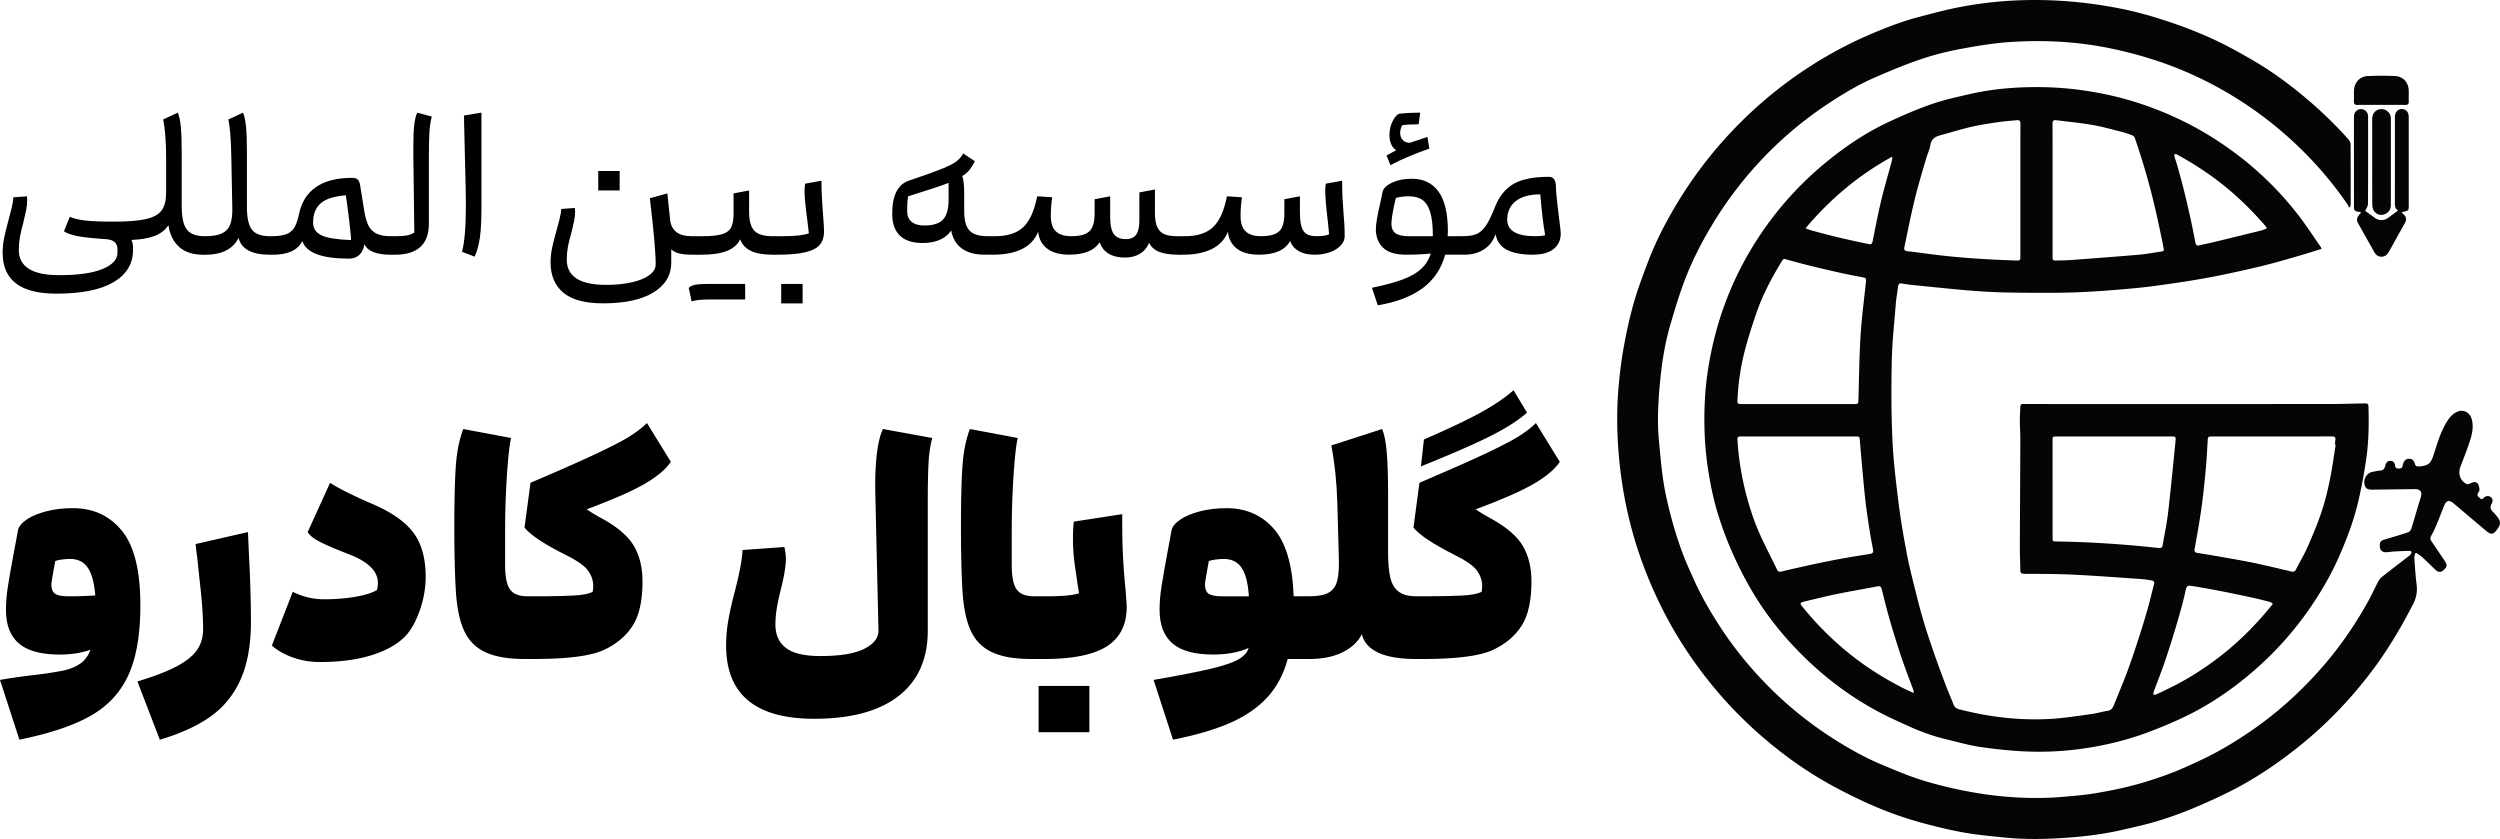
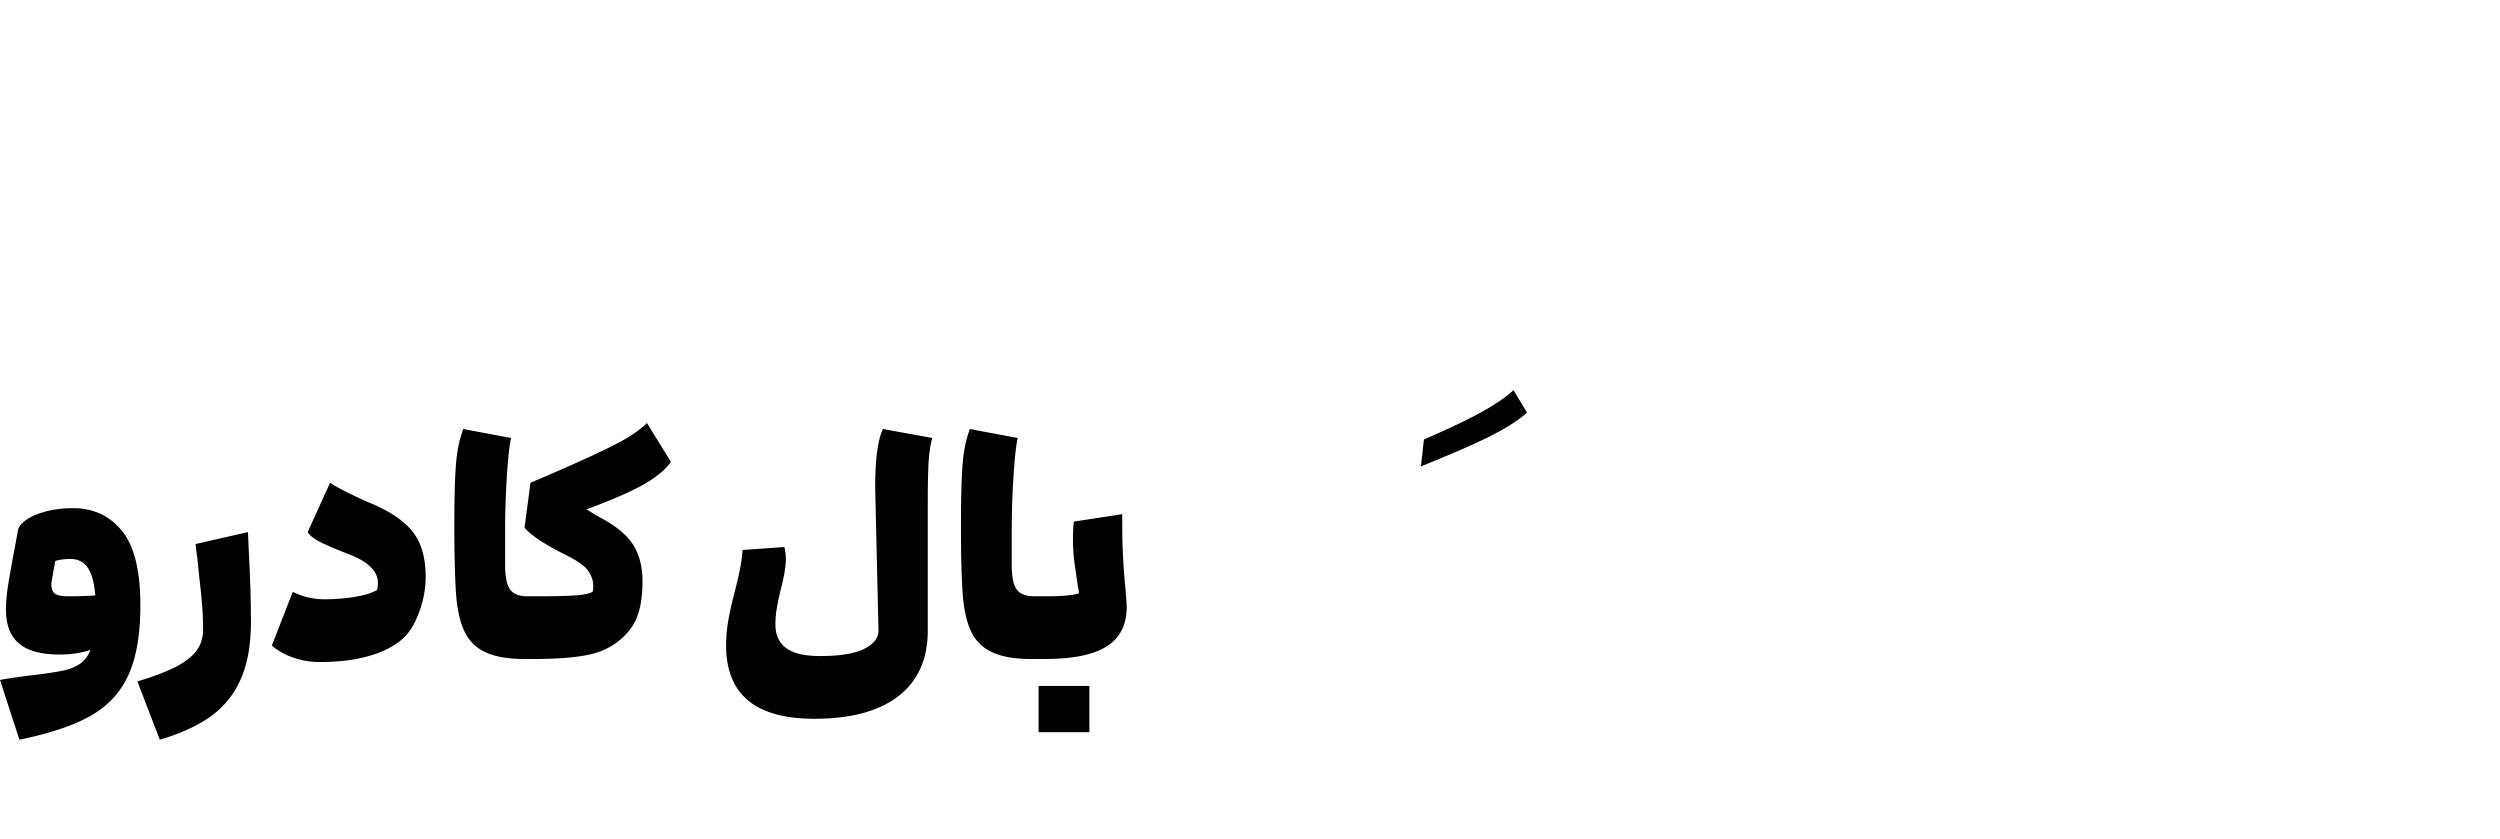
<svg xmlns="http://www.w3.org/2000/svg" data-name="Layer 1" viewBox="0 0 1464.24 491.38">
-   <path fill="#050505" d="M1387.23 239.13c-.07-2.83-.05-2.89-2.98-2.85-6.29.1-12.58.35-18.87.35-59.22.03-118.44.02-177.65.01-.9 0-1.8.02-2.7-.03-1.14-.07-1.67.42-1.72 1.55-.09 2.57-.3 5.15-.29 7.72.03 4.13.3 8.26.28 12.39-.07 21.05-.21 42.1-.28 63.15-.02 4.13.26 8.27.26 12.4 0 1.74.6 2.26 2.32 2.27 9.35.07 18.72.01 28.06.46 13.48.64 26.93 1.67 40.39 2.59 2.21.15 4.41.51 6.59.92.46.09 1.2.95 1.12 1.29-1.34 5.52-2.67 11.05-4.24 16.51-1.84 6.38-3.84 12.71-5.9 19.02-1.9 5.8-3.85 11.58-5.99 17.29-2.34 6.2-4.93 12.31-7.4 18.47-.73 1.83-1.54 3.36-3.84 3.7-3.2.48-6.32 1.47-9.51 1.9-7.96 1.07-15.91 2.36-23.91 2.82-17.78 1.02-35.32-1-52.58-5.4-1.61-.41-3.28-.78-4.02-2.62-1.55-3.88-3.24-7.71-4.72-11.61-2.37-6.26-4.7-12.55-6.89-18.87-2.14-6.16-4.23-12.34-6.1-18.58-1.78-5.96-3.32-12-4.82-18.04-1.76-7.09-3.61-14.16-4.96-21.33-1.86-9.83-3.6-19.7-4.84-29.62-1.55-12.43-3.09-24.9-3.65-37.4-.7-15.32-.71-30.7-.39-46.05.22-10.96 1.42-21.9 2.3-32.84.29-3.69.92-7.37 1.44-11.04.16-1.12.62-1.88 2.04-1.63 2.42.42 4.85.78 7.3 1.01 13.9 1.32 27.79 2.97 41.73 3.78 12.44.73 24.94.66 37.42.69 16.93.05 33.8-1.16 50.65-2.76 3.7-.35 7.39-.78 11.07-1.28 6.42-.88 12.82-1.78 19.22-2.78 5.44-.86 10.87-1.82 16.28-2.87 5.82-1.14 11.61-2.39 17.4-3.69 5.19-1.17 10.38-2.39 15.53-3.75 5.93-1.58 11.83-3.31 17.72-5.03 3.81-1.11 7.58-2.33 11.61-3.57-.24-.58-.29-.88-.45-1.11-4.27-6.12-8.33-12.41-12.87-18.32-14.09-18.32-31.06-33.54-50.61-45.84-12.14-7.63-25.02-13.78-38.53-18.55-9.44-3.33-19.1-5.9-28.95-7.7-11.46-2.1-23.04-3.23-34.7-3.25-13.17-.01-26.26 1.01-39.12 3.92-7.82 1.77-15.69 3.49-23.25 6.1-8.56 2.95-16.9 6.61-25.12 10.44-12.25 5.7-23.49 13.12-34.06 21.52-15.12 12.01-28.22 25.94-39.24 41.81a193.034 193.034 0 0 0-22.15 42.13c-3.46 9.2-6.17 18.62-8.21 28.24-2 9.42-3.36 18.91-3.88 28.49-.72 13.5-.3 26.96 1.71 40.38 1.41 9.38 3.29 18.66 6.12 27.68 2.36 7.51 5.1 14.95 8.31 22.14 3.43 7.68 7.27 15.23 11.54 22.47 8.03 13.63 17.86 25.93 29.07 37.12 13.18 13.16 27.91 24.28 44.29 33.11 6.72 3.62 13.73 6.7 20.71 9.83 3.8 1.7 7.76 3.11 11.73 4.42 3.21 1.07 6.52 1.89 9.83 2.68 5.75 1.38 11.47 3.01 17.3 3.9 7.82 1.18 15.7 2.04 23.59 2.54 18.43 1.15 36.68-.51 54.64-4.78 6.96-1.65 13.88-3.72 20.58-6.23 8.15-3.06 16.23-6.42 24.01-10.31 13.49-6.74 25.84-15.26 37.3-25.09a195.33 195.33 0 0 0 36.49-41.64c5.14-7.88 9.79-16.04 13.62-24.62 2.82-6.33 5.44-12.77 7.7-19.32 1.96-5.7 3.56-11.56 4.85-17.45 1.62-7.43 3-14.92 4.04-22.44 1.34-9.58 1.46-19.25 1.23-28.92ZM1273.57 90.26c.44.04.96-.05 1.31.15 9.19 5.02 18 10.64 26.23 17.13 9.45 7.43 17.97 15.82 25.82 24.91.26.3.44.67.8 1.25-1.11.45-2.05.97-3.05 1.22-9.4 2.33-18.81 4.63-28.23 6.92-2.67.64-5.38 1.14-8.04 1.83-1.5.39-2.27-.01-2.57-1.53-.84-4.35-1.67-8.7-2.62-13.02-1.26-5.73-2.57-11.44-3.97-17.13-1.18-4.76-2.49-9.49-3.79-14.21-.57-2.08-1.3-4.1-1.91-6.17-.12-.41.01-.89.02-1.35Zm-69.26-19.86c7.01.9 14.06 1.56 21.02 2.75 5.65.97 11.2 2.53 16.77 3.93 2.26.56 4.47 1.32 6.65 2.15.65.25 1.38.91 1.6 1.55 1.54 4.47 3.01 8.96 4.4 13.48 1.38 4.51 2.72 9.05 3.94 13.62 1.34 4.96 2.6 9.95 3.75 14.96 1.38 5.95 2.61 11.93 3.88 17.91.36 1.69.65 3.41.97 5.12.24 1.26-.71 1.36-1.53 1.48-4.45.65-8.89 1.47-13.36 1.86-13.26 1.14-26.53 2.12-39.8 3.11-2.69.2-5.39.19-8.09.25-2.21.04-2.32-.08-2.32-2.33-.01-12.95-.01-25.91-.01-38.86s.03-25.91-.03-38.86c-.01-1.69.52-2.33 2.16-2.12Zm-88.93 74.44c1.39-6.62 2.69-13.26 4.16-19.87a341.68 341.68 0 0 1 3.71-15.16c1.56-5.78 3.28-11.51 4.98-17.24.77-2.58 1.97-5.08 2.39-7.71.59-3.62 2.97-4.86 6.01-5.69 6-1.62 11.94-3.49 18-4.89 5.24-1.2 10.59-1.99 15.92-2.78 3.49-.52 7.03-.72 10.55-1.1 1.71-.19 2.27.44 2.26 2.22-.07 12.95-.04 25.91-.04 38.87v38.5c0 2.52-.11 2.66-2.64 2.58-17.33-.56-34.62-1.64-51.81-3.96-3.92-.53-7.84-1.04-11.77-1.49-1.47-.17-2.02-.84-1.72-2.28Zm-7.46-52.91c.16.1.33.21.5.32-.22 1.01-.39 2.02-.66 3.01-2.01 7.46-4.21 14.86-6 22.37-1.84 7.68-3.3 15.46-4.87 23.21-.42 2.08-.67 2.48-2.67 2.06-6.03-1.26-12.06-2.56-18.06-3.98-4.95-1.18-9.85-2.53-14.76-3.84-1.25-.34-2.44-.82-3.93-1.33 14.51-17.3 31.17-31.16 50.45-41.82Zm-90.29 142.08c.48-9.18 1.7-18.3 3.93-27.19 1.98-7.93 4.51-15.75 7.17-23.49 3.6-10.5 8.79-20.28 14.53-29.77 1.35-2.22 1.31-2.12 3.8-1.4 4.6 1.32 9.23 2.53 13.87 3.67 5.64 1.39 11.3 2.71 16.97 3.97 4.27.94 8.56 1.77 12.86 2.58 2.12.4 2.33.57 2.11 2.65-1.08 10.49-2.49 20.97-3.14 31.49-.76 12.33-.88 24.69-1.24 37.04-.09 3.07-.03 3.09-3.12 3.09-10.8-.01-21.6 0-32.39 0h-32.94c-2.3 0-2.54-.31-2.41-2.64Zm25.69 100.75c-1.13.28-1.95.01-2.5-1.12-3.61-7.47-7.52-14.82-10.81-22.42-2.49-5.74-4.5-11.73-6.21-17.75-3.36-11.78-5.46-23.81-6.19-36.06-.1-1.78.92-1.78 2.15-1.78 10.08.01 20.15.01 30.23.02h3.42c11.09-.01 22.19-.01 33.28-.01 2.5 0 2.42.06 2.62 2.46.94 10.87 1.84 21.74 2.97 32.59.66 6.44 1.66 12.84 2.62 19.24.61 4.02 1.38 8.03 2.15 12.02.3 1.57-.33 2.25-1.77 2.48-5.21.84-10.42 1.64-15.61 2.57-4.89.88-9.76 1.85-14.62 2.87-5.57 1.17-11.11 2.44-16.66 3.68-1.69.38-3.38.8-5.07 1.21Zm77.21 71.01c-2.4-1.14-4.84-2.19-7.2-3.42-9.88-5.15-19.31-11.02-28.1-17.89-10.63-8.3-20.2-17.66-28.72-28.1-.23-.28-.44-.57-.67-.84-1.86-2.18-1.68-2.61 1.21-3.27 6.07-1.4 12.1-2.95 18.19-4.22 6.5-1.36 13.06-2.47 19.59-3.69 1.59-.29 3.18-.57 4.76-.92 1.38-.31 2.16.18 2.51 1.56 1.19 4.75 2.35 9.52 3.64 14.25 1.25 4.56 2.6 9.08 4 13.59 1.55 4.97 3.12 9.93 4.83 14.83 1.91 5.47 4 10.89 6 16.33.17.46.27.95.41 1.43l-.45.36Zm84.11-88.64c-2.4-.04-2.45-.09-2.45-2.4 0-18.9-.01-37.79-.01-56.68 0-2.35.05-2.4 2.44-2.41h66.94c2.76.01 2.9.09 2.62 2.86-1.39 13.83-2.7 27.68-4.3 41.49-.76 6.47-2.13 12.88-3.21 19.32-.22 1.31-.93 1.79-2.27 1.65-19.86-2.18-39.78-3.51-59.76-3.83Zm125.65 37.68c-9.64 11.94-20.49 22.63-32.83 31.79-8.31 6.17-17.06 11.66-26.38 16.2-2.74 1.34-5.47 2.67-8.23 3.95-.44.2-1.01.11-1.52.16 0-.51-.17-1.07 0-1.51 1.94-5.27 4.01-10.5 5.88-15.79 1.78-5.07 3.44-10.19 5.03-15.32a603.01 603.01 0 0 0 4.93-16.7c1-3.56 1.92-7.16 2.72-10.78.85-3.85.88-4.07 4.71-3.48 5.5.86 10.97 1.88 16.43 2.94 5.99 1.17 11.97 2.44 17.93 3.73 3.45.75 6.88 1.6 10.3 2.48.67.18 1.26.68 1.99 1.09-.45.59-.69.92-.95 1.24Zm34.3-73.74c-1.31 6.32-2.82 12.65-4.88 18.76-2.33 6.95-5.19 13.74-8.14 20.47-2 4.53-4.58 8.79-6.82 13.22-.61 1.19-1.39 1.53-2.61 1.24-3.91-.93-7.81-1.86-11.72-2.76-4.03-.92-8.05-1.86-12.1-2.67-4.76-.95-9.54-1.78-14.32-2.62-5.6-.98-11.21-1.98-16.83-2.84-1.51-.23-2.08-.64-1.79-2.27 1.39-7.91 2.85-15.81 3.97-23.76 1.05-7.48 1.82-15 2.52-22.52.57-6.02.85-12.08 1.22-18.12.07-1.06.54-1.53 1.56-1.54.48 0 .96-.02 1.44-.02 23.21 0 46.43.01 69.64-.03 1.64 0 2.37.45 2.07 2.17-.15.88-.13 1.79-.18 2.69l.39.06c-1.12 6.85-2.01 13.75-3.42 20.54Zm98.58 22.3c-.87-1.14-1.76-2.29-2.77-3.29-1.49-1.47-2.36-2.82-1.05-4.98.72-1.19.89-2.95-.51-3.95-1.35-.95-2.88-.72-4.13.44-.67.64-1.31 1.18-2.1.29-.77-.86-2.24-1.47-1.2-3.1.41-.65.88-1.46.82-2.15-.11-1.17-.35-2.51-1.04-3.39-.79-1.02-2.13-1.1-3.46-.5-.95.43-2.31 1.13-3.01.77-3.99-2.08-5.19-6.17-3.54-10.46 2.04-5.3 4.16-10.58 5.82-16 1.17-3.82 1.81-7.82.59-11.87-1.11-3.69-4.82-5.54-8.32-4.04-2.68 1.13-4.44 3.23-5.94 5.56-3.7 5.76-5.57 12.28-7.65 18.71-1.69 5.19-2.53 7.42-8.76 7.77-1.39.08-2.19-.13-2.59-1.67-.41-1.53-1.33-2.8-3.27-2.81-1.98-.02-2.9 1.17-3.51 2.79-.16.45-.31.92-.38 1.39-.15 1.1-.8 1.43-1.85 1.52-1.49.13-2.38-.17-2.57-1.89-.17-1.48-1.07-2.54-2.73-2.6-1.69-.07-2.41 1.06-2.89 2.45-.09.29-.14.58-.22.87-.42 1.47-1.25 2.32-2.93 2.4-1.48.08-2.95.48-4.42.76-4.03.76-6.14 5.6-3.93 9.13.28.46.88.83 1.41.99.73.22 1.54.29 2.31.28 8.28-.09 16.55-.21 24.83-.31 3.56-.04 4.64 1.73 3.57 5.09-1.9 5.92-3.51 11.93-5.36 17.86-.28.9-1.07 2.02-1.87 2.3-4.59 1.55-9.24 2.91-13.89 4.26-2.32.67-3.01 1.68-2.73 4.44.19 1.89 1.44 3.04 3.57 3.01 1.55 0 3.1-.34 4.65-.43 2.99-.17 5.99-.3 8.98-.37.46-.02 1.31.34 1.33.58.04.5-.3 1.07-.58 1.56-.17.29-.49.52-.77.74-5.31 4.1-10.65 8.16-15.91 12.32-.9.71-1.68 1.7-2.22 2.72-2.04 3.86-3.83 7.85-5.94 11.66-7.38 13.28-15.92 25.78-25.82 37.31-13.04 15.18-27.77 28.46-44.37 39.66-8.49 5.73-17.24 10.98-26.5 15.37-5.23 2.48-10.49 4.95-15.85 7.12-5.15 2.08-10.41 3.93-15.71 5.59-5.13 1.61-10.34 3.04-15.59 4.22-6.01 1.36-12.08 2.53-18.18 3.46-5.14.79-10.36 1.18-15.55 1.66-14.27 1.3-28.54.88-42.74-.86-7.42-.91-14.81-2.25-22.11-3.86-7.29-1.62-14.56-3.51-21.64-5.87-7.08-2.35-13.95-5.31-20.84-8.19-9.72-4.08-18.9-9.22-27.79-14.86-14.78-9.38-28.3-20.34-40.48-32.93-10.07-10.4-19.09-21.65-26.95-33.83-5.39-8.36-10.37-16.95-14.45-26.02-2.48-5.51-5.02-11-7.11-16.65-2.27-6.16-4.3-12.44-6.01-18.78-1.9-7.11-3.7-14.28-4.86-21.54-1.34-8.33-2.02-16.78-2.82-25.19-1.11-11.7-.39-23.4.73-35.04 1.08-11.22 2.89-22.37 6.07-33.21 2.49-8.48 5.04-16.98 8.16-25.24 4.22-11.2 9.64-21.87 15.79-32.17a222.967 222.967 0 0 1 31.27-40.87 220.336 220.336 0 0 1 36.38-30.31c9.22-6.15 18.73-11.81 28.9-16.19 8.78-3.78 17.62-7.48 26.66-10.51 7.59-2.54 15.44-4.46 23.3-5.92 9.47-1.76 19.05-3.34 28.64-3.97 19.93-1.3 39.78-.25 59.41 3.91 10.56 2.24 20.91 5.1 31.07 8.72 9.82 3.5 19.31 7.73 28.5 12.61 16.84 8.95 32.27 19.93 46.3 32.85a217.192 217.192 0 0 1 32.19 37.16c.36.52.53 1.16.79 1.74.3-.25.59-.5.88-.75.04-.35.11-.71.11-1.06 0-11.76.03-23.52-.06-35.28-.01-.95-.57-2.09-1.23-2.83-7.41-8.36-15.42-16.1-23.94-23.34-9.91-8.43-20.35-16.17-31.58-22.74-8.04-4.7-16.23-9.23-24.69-13.09-8.68-3.95-17.65-7.38-26.72-10.34-8.85-2.9-17.9-5.42-27.03-7.22-9.86-1.94-19.88-3.34-29.9-4.14-20.83-1.67-41.62-.76-62.19 3.03-8.7 1.6-17.27 3.93-25.83 6.17-9.44 2.48-18.52 6-27.5 9.8-12.04 5.1-23.55 11.18-34.56 18.17-15.33 9.72-29.42 21-42.27 33.84a246.437 246.437 0 0 0-38.23 49.29c-6.05 10.26-11.5 20.85-15.73 32.01-3 7.94-6.03 15.89-8.36 24.04-2.42 8.44-4.3 17.07-5.88 25.72-1.42 7.77-2.38 15.65-3.08 23.52-1.4 15.82-.95 31.63.84 47.42 1.43 12.54 3.77 24.88 7.09 37.03 3.04 11.14 6.92 22.01 11.52 32.62 4.87 11.22 10.5 22.03 17 32.37 12.57 20.01 27.64 37.94 45.36 53.62 11.79 10.44 24.37 19.77 37.96 27.68 7.06 4.11 14.37 7.85 21.75 11.35 6.53 3.1 13.23 5.88 20.01 8.35 6.34 2.31 12.83 4.26 19.36 5.96 7.41 1.94 14.89 3.72 22.43 5.02 7.25 1.26 14.62 1.87 21.95 2.65 10.4 1.1 20.85 1.12 31.28.56 13-.7 25.93-2.06 38.64-5.02 6.65-1.55 13.34-2.97 19.86-4.94 6.91-2.08 13.77-4.47 20.43-7.24 8.37-3.49 16.67-7.22 24.72-11.37 12.41-6.4 24-14.14 35.04-22.71 18.61-14.42 34.75-31.21 48.56-50.26 8.17-11.27 15.15-23.25 21.52-35.61 2-3.86 2.6-7.64 2.03-11.89-.66-4.99-.91-10.03-1.29-15.05-.05-.64.13-1.31.24-1.96.17-1.04.7-1.36 1.61-.7 1.02.73 2.09 1.42 3.01 2.27 2.58 2.41 5.06 4.94 7.67 7.33 1.67 1.53 3.36 1.38 4.91-.22 1.84-1.88 1.88-2.91.22-5.35-2.58-3.82-5.14-7.66-7.74-11.46-.7-1.03-.66-1.91-.06-2.99 1.01-1.83 1.95-3.71 2.76-5.64 1.62-3.85 3.13-7.75 4.67-11.64 1.46-3.66 2.97-4.06 5.97-1.53 6.23 5.26 12.42 10.55 18.67 15.78 3.08 2.57 4.33 2.36 6.69-.9.24-.34.45-.7.68-1.05 1.2-1.87 1.17-3.68-.2-5.5Zm-52.37-183.33c0-16.86 0-33.71-.01-50.57 0-.78.01-1.57-.15-2.33-.46-2.28-2.12-3.46-4.43-3.23-2.07.2-3.52 2.09-3.52 4.66-.01 16.32 0 32.64-.02 48.96 0 2.29-.27 4.63 1.93 5.72-2.05 1.51-4 2.96-5.97 4.39-2.33 1.71-5.29 1.69-7.68-.03-1.97-1.42-3.93-2.85-5.63-4.08.48-1.2 1.58-2.66 1.59-4.13.12-17.04.09-34.07.07-51.11-.01-2.62-1.82-4.42-4.22-4.39-2.26.02-4.05 1.87-4.05 4.37-.02 17.76 0 35.51 0 53.27 0 1.63.82 2.39 2.44 2.45.56.02 1.12.26 1.85.44-2.71 2.78-3.06 4.21-1.79 6.48 3.13 5.57 6.27 11.15 9.4 16.73.91 1.62 2.18 2.68 4.14 2.71 2.05.04 3.38-1.07 4.31-2.73 3.2-5.69 6.36-11.39 9.53-17.09 1.1-1.98.78-3.66-.95-5.11-.3-.25-.57-.52-.97-.88.41-.24.64-.45.9-.51 3.24-.66 3.23-.65 3.23-3.99Zm-10.52-51.28c-.44-3.92-4.92-6.11-8.26-4.1-2.12 1.28-2.66 3.19-2.65 5.49.04 8.22.02 16.43.02 24.64s-.03 16.42.04 24.63c.01 1.26.19 2.69.8 3.75 1.35 2.33 3.72 3.16 5.98 2.46 2.56-.78 4.1-2.73 4.1-5.45.02-16.9.01-33.8.01-50.7 0-.24-.01-.49-.04-.72Zm10.5-15.74c-.15-4.77-3.25-8.27-8.02-8.48-5.32-.24-10.66-.22-15.98.01-4.64.19-7.94 3.88-8.07 8.51-.06 2.04.07 4.08-.05 6.11-.09 1.69.45 2.34 2.23 2.29 4.55-.1 9.1-.03 13.66-.03 4.73 0 9.46-.03 14.19.02 1.43.02 2.12-.46 2.07-1.96-.06-2.15.03-4.31-.03-6.47Z" />
  <path d="M71.38 310.85c-7.23-8.8-16.74-13.21-28.52-13.21-5.83 0-11.17.64-16.01 1.92-4.84 1.29-8.69 2.95-11.55 4.99-2.86 2.04-4.46 4.11-4.81 6.21-.24 1.52-.99 5.6-2.27 12.25-1.52 8.17-2.68 14.81-3.5 19.94-.82 5.13-1.22 9.86-1.22 14.17 0 8.87 2.54 15.46 7.61 19.77 5.07 4.32 13.03 6.47 23.88 6.47 6.76 0 12.77-.93 18.02-2.8-1.4 3.62-3.41 6.33-6.04 8.14-2.62 1.81-5.77 3.12-9.45 3.94-3.67.81-9.25 1.69-16.71 2.62-8.05.93-14.99 1.92-20.82 2.97l11.37 34.99c17.85-3.62 31.81-8.31 41.9-14.08s17.43-13.76 22.04-23.97c4.61-10.2 6.91-23.76 6.91-40.68 0-20.29-3.62-34.84-10.85-43.65Zm-31.14 38.4c-3.85 0-6.5-.5-7.96-1.49s-2.19-2.83-2.19-5.51c0-.81.35-3.09 1.05-6.82.11-.81.29-1.81.52-2.97.23-1.16.46-2.45.7-3.85.81-.35 2.1-.64 3.85-.88 1.75-.23 3.38-.35 4.9-.35 4.55 0 7.99 1.72 10.32 5.16 2.33 3.44 3.79 8.83 4.37 16.18-4.32.35-9.51.53-15.57.53ZM145.21 311.64l-30.62 7c0 .7.41 4.14 1.22 10.32.11 1.52.67 6.82 1.66 15.92.99 9.1 1.49 16.97 1.49 23.62 0 4.78-1.22 8.9-3.67 12.33-2.45 3.44-6.45 6.62-11.98 9.54-5.54 2.91-13.15 5.83-22.83 8.75l13.12 34.12c12.25-3.62 22.22-8.2 29.92-13.73 7.7-5.54 13.53-12.8 17.5-21.78 3.96-8.98 5.95-20.18 5.95-33.59 0-11.55-.41-25.08-1.22-40.59l-.52-11.9ZM217.81 295.02c-4.43-1.86-9.01-3.96-13.73-6.3-4.72-2.33-8.31-4.31-10.76-5.95l-13.12 28.87c1.16 1.98 3.64 3.94 7.44 5.86 3.79 1.92 9.48 4.35 17.06 7.26 11.08 4.32 16.62 9.86 16.62 16.62 0 1.4-.17 2.8-.52 4.2-3.03 1.75-7.38 3.09-13.03 4.02-5.66.93-11.63 1.4-17.93 1.4s-12.54-1.46-18.37-4.37l-12.25 31.49c3.5 3.03 7.73 5.4 12.68 7.09a47.142 47.142 0 0 0 15.31 2.54c12.01 0 22.36-1.4 31.05-4.2 8.69-2.8 15.25-6.65 19.68-11.55 3.15-3.5 5.83-8.46 8.05-14.87 2.21-6.41 3.32-12.83 3.32-19.24 0-10.85-2.39-19.48-7.17-25.89-4.78-6.41-12.89-12.07-24.32-16.97ZM368.97 255.48c-4.08 2.57-10.64 5.98-19.68 10.23-9.04 4.26-21.9 9.94-38.58 17.06l-3.5 26.24c3.5 4.32 11.37 9.57 23.62 15.75 7.11 3.5 11.66 6.68 13.65 9.53 1.98 2.86 2.97 5.8 2.97 8.83 0 1.4-.12 2.57-.35 3.5-2.1 1.17-5.92 1.9-11.46 2.19-5.54.29-12.68.44-21.43.44h-5.25c-4.9 0-8.31-1.34-10.23-4.02-1.92-2.68-2.89-7.46-2.89-14.35v-19.24c0-11.43.35-22.45 1.05-33.07.7-10.61 1.51-17.96 2.45-22.04l-27.99-5.25c-2.22 5.72-3.65 12.6-4.29 20.64-.64 8.05-.96 20.24-.96 36.56 0 15.05.29 27.47.87 37.26.58 9.91 2.19 17.76 4.81 23.53 2.62 5.77 6.76 10 12.42 12.68 5.66 2.68 13.32 4.02 23.01 4.02h5.25c19.83 0 33.53-1.75 41.11-5.25 7.35-3.38 12.97-8.08 16.88-14.08 3.91-6.01 5.86-14.72 5.86-26.16 0-8.05-1.66-14.93-4.99-20.64-3.32-5.71-9.53-11.08-18.63-16.1-2.68-1.4-5.72-3.21-9.1-5.42 15.63-5.83 27.03-10.85 34.2-15.05 7.17-4.2 12.22-8.46 15.13-12.77l-14-22.74c-2.57 2.57-5.89 5.13-9.97 7.7ZM512.6 285.4l.17 7.87 1.75 76.1c0 4.32-2.8 7.87-8.4 10.67-5.6 2.8-14.17 4.2-25.72 4.2-9.21 0-15.89-1.58-20.03-4.72-4.14-3.15-6.21-7.7-6.21-13.65 0-3.15.26-6.3.79-9.45.52-3.15 1.31-6.88 2.36-11.2 1.98-7.7 2.97-13.65 2.97-17.84 0-2.1-.29-4.43-.88-7l-24.49 1.75c-.23 5.37-1.69 13.24-4.37 23.62-1.75 6.65-3.06 12.45-3.94 17.41-.87 4.96-1.31 9.95-1.31 14.96 0 28.57 17.2 42.86 51.61 42.86 21.46 0 37.9-4.43 49.34-13.3 11.43-8.87 17.15-21.64 17.15-38.31v-75.23c0-9.45.15-17 .44-22.66.29-5.66 1.02-10.64 2.19-14.96l-28.87-5.25c-3.03 6.3-4.55 17.67-4.55 34.12ZM657.29 308.14v-7l-28.34 4.37c-.35 2.57-.52 6.07-.52 10.5 0 5.13.41 10.44 1.22 15.92s1.28 8.75 1.4 9.8c.58 3.27.88 5.19.88 5.77-3.38 1.17-9.8 1.75-19.24 1.75h-7c-4.9 0-8.31-1.34-10.23-4.02-1.92-2.68-2.89-7.46-2.89-14.35v-19.24c0-11.43.35-22.45 1.05-33.07.7-10.61 1.51-17.96 2.45-22.04l-27.99-5.25c-2.22 5.72-3.65 12.6-4.29 20.64-.64 8.05-.96 20.24-.96 36.56 0 15.05.29 27.47.87 37.26.58 9.91 2.19 17.76 4.81 23.53 2.62 5.77 6.76 10 12.42 12.68 5.66 2.68 13.32 4.02 23.01 4.02h7.87c16.56 0 28.72-2.48 36.48-7.44 7.75-4.96 11.63-12.68 11.63-23.18 0-.93-.24-4.31-.7-10.15a359.927 359.927 0 0 1-1.92-37.09ZM608.3 401.74h29.74v27.12H608.3zM833.99 257.41l-1.75 15.75c18.54-7.46 32.34-13.5 41.38-18.11 9.04-4.61 15.95-9.07 20.73-13.38l-7.87-13.12c-4.43 3.97-10.35 8.05-17.76 12.25-7.41 4.2-18.98 9.74-34.73 16.62Z" />
-   <path d="M889.62 255.48c-4.08 2.57-10.64 5.98-19.68 10.23-9.04 4.26-21.9 9.94-38.58 17.06l-3.5 26.24c3.5 4.32 11.37 9.57 23.62 15.75 7.11 3.5 11.66 6.68 13.65 9.53 1.98 2.86 2.97 5.8 2.97 8.83 0 1.4-.12 2.57-.35 3.5-2.1 1.17-5.92 1.9-11.46 2.19-5.54.29-12.68.44-21.43.44h-5.25c-4.55 0-8.02-.9-10.41-2.71-2.39-1.81-4.02-4.55-4.9-8.22-.87-3.67-1.31-8.78-1.31-15.31v-34.12c0-10.03-.26-18.08-.79-24.14-.52-6.06-1.43-10.55-2.71-13.47l-29.74 9.62c1.98 10.26 3.15 21.34 3.5 33.24l.88 31.49c.23 6.3-.06 11.08-.88 14.35-.82 3.27-2.48 5.63-4.99 7.08-2.51 1.46-6.39 2.19-11.63 2.19h-8.92c-.7-18.43-4.61-31.64-11.72-39.63-7.12-7.99-16.27-11.98-27.47-11.98-5.83 0-11.17.64-16.01 1.92-4.84 1.29-8.69 2.95-11.55 4.99-2.86 2.04-4.46 4.11-4.81 6.21-.24 1.52-.99 5.6-2.27 12.25-1.52 8.17-2.68 14.81-3.5 19.94-.82 5.13-1.22 9.86-1.22 14.17 0 8.87 2.54 15.46 7.61 19.77 5.07 4.32 13.03 6.47 23.88 6.47 8.05 0 14.93-1.28 20.64-3.85-.7 2.57-2.65 4.78-5.86 6.65-3.21 1.86-8.6 3.7-16.18 5.51-7.58 1.81-18.78 3.99-33.59 6.56l11.37 34.99c13.53-2.68 24.73-5.98 33.59-9.88 8.86-3.91 16.06-8.86 21.61-14.87 5.54-6.01 9.54-13.5 11.98-22.48h12.42c7.93 0 14.55-1.34 19.86-4.02 5.31-2.68 9.01-6.18 11.11-10.5 2.45 9.68 13.12 14.52 32.02 14.52h3.5c19.83 0 33.53-1.75 41.11-5.25 7.35-3.38 12.97-8.08 16.88-14.08 3.91-6.01 5.86-14.72 5.86-26.16 0-8.05-1.66-14.93-4.99-20.64-3.32-5.71-9.53-11.08-18.63-16.1-2.68-1.4-5.72-3.21-9.1-5.42 15.63-5.83 27.03-10.85 34.2-15.05 7.17-4.2 12.22-8.46 15.13-12.77l-14-22.74c-2.57 2.57-5.89 5.13-9.97 7.7Zm-173.73 93.77c-3.85 0-6.5-.5-7.96-1.49s-2.19-2.83-2.19-5.51c0-.81.35-3.09 1.05-6.82.11-.81.29-1.81.52-2.97.23-1.16.46-2.45.7-3.85.81-.35 2.1-.64 3.85-.88 1.75-.23 3.38-.35 4.9-.35 4.66 0 8.16 1.75 10.5 5.25 2.33 3.5 3.73 9.04 4.2 16.62h-15.57ZM242.66 72.74c-.38 2.85-.57 7.24-.57 13.17v5.13l.57 45.03c-1.52 1.52-5.13 2.28-10.83 2.28h-2.85c-3.72 0-6.63-.55-8.72-1.65-2.09-1.1-3.63-2.74-4.62-4.9-.99-2.17-1.79-5.11-2.39-8.83l-2.28-14.25c-.23-1.6-.68-2.75-1.37-3.48-.68-.72-1.82-1.08-3.42-1.08-8.82 0-15.83 1.79-21.03 5.36-5.21 3.57-8.53 8.82-9.98 15.73-.76 3.57-1.69 6.27-2.79 8.09-1.1 1.82-2.72 3.12-4.85 3.88-2.13.76-5.21 1.14-9.23 1.14-5.24 0-8.83-1.29-10.77-3.88-1.94-2.58-2.91-6.99-2.91-13.22V89.34c0-6.38-.17-11.38-.51-14.99-.34-3.61-.93-6.4-1.77-8.38l-8.55 3.99c.99 5.09 1.56 12.69 1.71 22.8l.57 29.07c.07 4.03-.32 7.22-1.2 9.58-.88 2.36-2.47 4.1-4.79 5.24-2.32 1.14-5.64 1.71-9.98 1.71-3.57 0-6.35-.61-8.32-1.82-1.98-1.21-3.36-3.12-4.16-5.7-.8-2.58-1.2-6.16-1.2-10.72V89.34c0-6.38-.17-11.38-.51-14.99-.34-3.61-.93-6.4-1.77-8.38l-8.55 3.99c1.14 5.78 1.71 13.38 1.71 22.8v19.95c0 4.56-.85 8.04-2.56 10.43-1.71 2.39-4.73 4.1-9.06 5.13s-10.72 1.54-19.15 1.54c-7.45 0-13.04-.23-16.76-.68-3.72-.46-6.69-1.18-8.89-2.17l-3.42 8.55c1.75 1.14 4.33 2.05 7.75 2.74 3.42.68 9.01 1.29 16.76 1.82 2.43.15 4.18.74 5.24 1.77 1.06 1.03 1.6 2.34 1.6 3.93v2.28c0 3.88-2.89 7.03-8.66 9.46-5.78 2.43-14.29 3.65-25.54 3.65-15.73 0-23.6-4.94-23.6-14.82 0-2.58.23-5.11.68-7.58.46-2.47 1.14-5.38 2.05-8.72.68-2.81 1.21-5.17 1.6-7.07.38-1.9.57-3.76.57-5.59 0-1.06-.04-1.86-.11-2.39l-7.98.57c-.08 1.75-.4 3.78-.97 6.1s-1.16 4.62-1.77 6.9c-1.14 4.18-2.01 7.73-2.62 10.66-.61 2.93-.91 5.87-.91 8.83 0 15.96 10.45 23.94 31.35 23.94 14.82 0 26.03-2.24 33.63-6.73 7.6-4.49 11.4-10.79 11.4-18.92v-1.14c0-1.75-.3-3.31-.91-4.67 5.7-.23 10.3-1.04 13.79-2.45 3.49-1.41 6.12-3.48 7.87-6.21.76 5.47 2.85 9.73 6.27 12.77 3.42 3.04 8.09 4.56 14.02 4.56h1.14c5.17 0 9.39-.89 12.65-2.68 3.27-1.79 5.59-4.2 6.95-7.24 1.6 6.61 7.79 9.92 18.58 9.92h1.14c4.63 0 8.38-.64 11.23-1.94 2.85-1.29 5-3.31 6.44-6.04 2.28 6.84 11.4 10.26 27.36 10.26 2.43 0 4.43-.72 5.98-2.17 1.56-1.44 2.57-3.53 3.02-6.27 1.9 4.1 7.07 6.16 15.5 6.16h2.28c13.3 0 19.95-6.08 19.95-18.24V92.77c0-6.16.09-11.08.29-14.76.19-3.68.66-6.93 1.42-9.75l-8.55-2.28c-.76 1.67-1.33 3.93-1.71 6.78Zm-54.32 65.09c-3.31-1.56-4.96-4.05-4.96-7.47 0-4.94 1.48-8.7 4.45-11.29 2.96-2.58 7.87-4.14 14.71-4.67.38 2.05.99 6.52 1.82 13.39.84 6.88 1.25 11.15 1.25 12.83-8.21-.3-13.96-1.23-17.27-2.79ZM278 150.32c1.44-3.19 2.47-6.93 3.08-11.23.61-4.29.91-10.24.91-17.84V65.96l-10.26 1.71.57 24.17c.38 13.45.57 22.88.57 28.27 0 12.69-.76 21.81-2.28 27.36l7.41 2.85ZM406.25 149.18h4.56c6.31 0 11.3-.74 14.99-2.22 3.69-1.48 6.25-3.74 7.7-6.78 1.14 3.04 3.25 5.3 6.33 6.78 3.08 1.48 7.28 2.22 12.6 2.22h2.85c7.07 0 12.6-.49 16.59-1.48s6.78-2.47 8.38-4.45c1.6-1.98 2.39-4.56 2.39-7.75 0-1.67-.23-5.32-.68-10.94-.53-7.45-.8-12.35-.8-14.71v-3.99l-9.58 1.71c-.23 1.14-.34 2.47-.34 3.99 0 3.27.29 7.12.85 11.57s.89 7.01.97 7.7c.46 3.8.68 5.74.68 5.81-2.89 1.14-8.09 1.71-15.62 1.71h-5.7c-4.94 0-8.46-1.04-10.54-3.13-2.09-2.09-3.13-5.79-3.13-11.12v-12.54l-9.12 1.71v11.97c0 3.57-.5 6.27-1.48 8.09-.99 1.82-2.78 3.12-5.36 3.88-2.58.76-6.38 1.14-11.4 1.14h-6.27c-7.75 0-11.97-3.23-12.65-9.69l-1.6-15.39-10.26 2.85c2.28 19 3.42 31.92 3.42 38.76 0 2.28-1.2 4.33-3.59 6.16-2.39 1.82-5.8 3.25-10.2 4.27-4.41 1.03-9.5 1.54-15.28 1.54-15.35 0-23.03-4.94-23.03-14.82 0-2.51.23-4.98.68-7.41.46-2.43 1.14-5.21 2.05-8.32.68-2.74 1.21-5.03 1.6-6.9.38-1.86.57-3.63.57-5.3 0-.99-.04-1.75-.11-2.28l-7.98.57c-.08 1.6-.4 3.52-.97 5.76-.57 2.24-1.16 4.47-1.77 6.67-1.14 3.95-2.01 7.37-2.62 10.26-.61 2.89-.91 5.77-.91 8.66 0 7.68 2.51 13.58 7.52 17.73 5.02 4.14 12.77 6.21 23.26 6.21 12.69 0 22.52-2.13 29.47-6.38 6.95-4.26 10.43-10.11 10.43-17.56v-7.75c1.9 2.13 5.89 3.19 11.97 3.19h1.14ZM350.39 100.16h12.54v11.4h-12.54zM436.46 166.28h-21.09c-3.88 0-6.63.17-8.27.51s-2.87.97-3.71 1.88l1.71 7.87c2.28-.76 5.7-1.14 10.26-1.14h21.09v-9.12ZM457.55 166.28h12.54v11.4h-12.54zM689.54 149.18h3.42c6.69 0 12.27-1.1 16.76-3.31 4.48-2.2 7.64-5.59 9.46-10.15.38 4.1 2.09 7.37 5.13 9.8 3.04 2.43 7.41 3.65 13.11 3.65 9.27 0 15.35-2.7 18.24-8.09.84 2.51 2.47 4.49 4.9 5.93 2.43 1.44 5.55 2.17 9.35 2.17 3.34 0 6.36-.49 9.06-1.48s4.81-2.32 6.33-3.99c1.52-1.67 2.28-3.46 2.28-5.36 0-4.25-.27-9.31-.8-15.16-.46-6.23-.68-10.68-.68-13.34v-3.99l-9.58 1.71c-.23 1.14-.34 2.47-.34 3.99 0 3.65.53 9.92 1.6 18.81.46 4.26.68 6.54.68 6.84-1.44.76-3.92 1.14-7.41 1.14-2.36 0-4.24-.4-5.64-1.2-1.41-.8-2.43-2.22-3.08-4.27-.65-2.05-.97-4.98-.97-8.78v-9.12l-9.12 1.71v8.55c0 4.87-1.01 8.27-3.02 10.2-2.01 1.94-5.57 2.91-10.66 2.91-4.03 0-7.03-.95-9.01-2.85-1.98-1.9-2.96-4.94-2.96-9.12 0-3.5.27-7.11.8-10.83l-8.78-.57c-1.67 8.51-4.39 14.54-8.15 18.07-3.76 3.53-9.22 5.3-16.36 5.3h-4.56c-3.04 0-5.49-.36-7.35-1.08-1.86-.72-3.29-2.07-4.27-4.05-.99-1.98-1.48-4.83-1.48-8.55v-13.68l-9.12 1.71v16.53c0 3.72-.63 6.46-1.88 8.21-1.25 1.75-3.29 2.62-6.1 2.62-3.12 0-5.42-.95-6.9-2.85-1.48-1.9-2.22-5.32-2.22-10.26v-11.97l-9.12 1.71v8.55c0 4.87-1.01 8.27-3.02 10.2-2.01 1.94-5.57 2.91-10.66 2.91-4.03 0-7.03-.95-9.01-2.85-1.98-1.9-2.96-4.94-2.96-9.12 0-3.5.27-7.11.8-10.83l-8.78-.57c-1.67 8.51-4.39 14.54-8.15 18.07-3.76 3.53-9.22 5.3-16.36 5.3h-4.56c-4.94 0-8.46-1.08-10.54-3.25-2.09-2.17-3.14-6.02-3.14-11.57v-10.26c0-4.71-.38-8.09-1.14-10.15 1.75-1.06 3.17-2.28 4.28-3.65 1.1-1.37 2.15-3.04 3.13-5.02l-6.84-4.56c-1.07 1.9-2.43 3.48-4.1 4.73-1.67 1.25-4.58 2.72-8.72 4.39-4.14 1.67-10.51 3.95-19.09 6.84-6.46 2.21-9.69 8.66-9.69 19.38 0 5.63 1.5 9.88 4.5 12.77 3 2.89 7.39 4.33 13.17 4.33 7.9 0 13.53-2.43 16.87-7.3.84 4.56 2.91 8.06 6.21 10.49 3.31 2.43 7.77 3.65 13.4 3.65h5.13c6.69 0 12.27-1.1 16.76-3.31 4.48-2.2 7.64-5.59 9.46-10.15.38 4.1 2.09 7.37 5.13 9.8 3.04 2.43 7.41 3.65 13.11 3.65 8.74 0 14.67-2.43 17.78-7.3.91 2.89 2.64 5.11 5.19 6.67 2.55 1.56 5.72 2.34 9.52 2.34 3.42 0 6.34-.72 8.78-2.17 2.43-1.44 4.26-3.61 5.47-6.5 1.14 2.43 3.1 4.2 5.87 5.3 2.77 1.1 6.33 1.65 10.66 1.65Zm-133.95-31.92c0 5.09-1.06 8.83-3.19 11.23-2.13 2.39-5.81 3.59-11.06 3.59-3.19 0-5.66-.72-7.41-2.17-1.75-1.44-2.62-3.57-2.62-6.38 0-3.65.19-6.5.57-8.55 11.55-3.57 19.46-6.19 23.71-7.87v10.15ZM814.37 96.74c3.04-1.67 6.71-3.4 11-5.19 4.29-1.79 8.23-3.29 11.8-4.5l-1.14-6.84-10.26 3.42c-1.75 0-3.14-.53-4.16-1.6-1.03-1.06-1.54-2.43-1.54-4.1 0-1.44.38-2.96 1.14-4.56 1.9-.38 5.13-.57 9.69-.57l.91-6.84c-4.03 0-7.94.19-11.74.57-1.44.15-2.85 1.52-4.22 4.1-1.37 2.58-2.05 5.4-2.05 8.44 0 2.13.36 3.97 1.08 5.53.72 1.56 1.69 2.68 2.91 3.36l-5.7 3.08 2.28 5.7ZM821.67 163.65c-4.64 1.75-10.68 3.38-18.13 4.9l3.42 10.26c10.94-1.82 19.7-5.17 26.28-10.03 6.57-4.87 10.96-11.4 13.17-19.61h11.29c4.41 0 8.21-1.03 11.4-3.08s5.47-5.02 6.84-8.89c.84 4.33 3.12 7.41 6.84 9.23 3.72 1.82 8.66 2.74 14.82 2.74 5.47 0 9.59-1.12 12.37-3.36 2.77-2.24 4.16-5.3 4.16-9.18 0-.91-.34-3.91-1.03-9.01-1.22-9.88-1.82-15.92-1.82-18.13 0-3.95-1.33-5.93-3.99-5.93-9.05 0-15.96 1.37-20.75 4.1s-8.44 7.26-10.94 13.57c-1.98 5.09-3.82 8.83-5.53 11.23-1.71 2.39-3.55 3.97-5.53 4.73-1.98.76-4.64 1.14-7.98 1.14h-8.66c.08-.61.11-1.56.11-2.85 0-10.49-1.82-18.24-5.47-23.26-3.65-5.02-8.85-7.52-15.62-7.52-3.35 0-6.27.4-8.78 1.2s-4.47 1.77-5.87 2.91c-1.41 1.14-2.22 2.24-2.45 3.31l-1.48 7.07c-1.67 7.07-2.51 12.12-2.51 15.16 0 4.41 1.41 7.98 4.22 10.72 2.81 2.74 7.3 4.1 13.45 4.1 5.7 0 10.53-.23 14.48-.68-1.06 3.49-2.89 6.46-5.47 8.89-2.58 2.43-6.2 4.52-10.83 6.27Zm66.12-45.88c3.34-2.62 8.13-3.93 14.36-3.93.76 9.58 1.71 17.56 2.85 23.94-1.44.38-3.35.57-5.7.57-11.02 0-16.53-3.23-16.53-9.69 0-4.64 1.67-8.27 5.02-10.89Zm-62.59 20.58c-3.65 0-6.27-.59-7.87-1.77-1.6-1.18-2.39-3.06-2.39-5.64 0-1.37.25-3.46.74-6.27.49-2.81 1.12-5.74 1.88-8.78 2.43-.61 4.98-.91 7.64-.91 3.34 0 6.02.74 8.04 2.22 2.01 1.48 3.51 3.92 4.5 7.3.99 3.38 1.48 8 1.48 13.85H825.2Z" />
</svg>